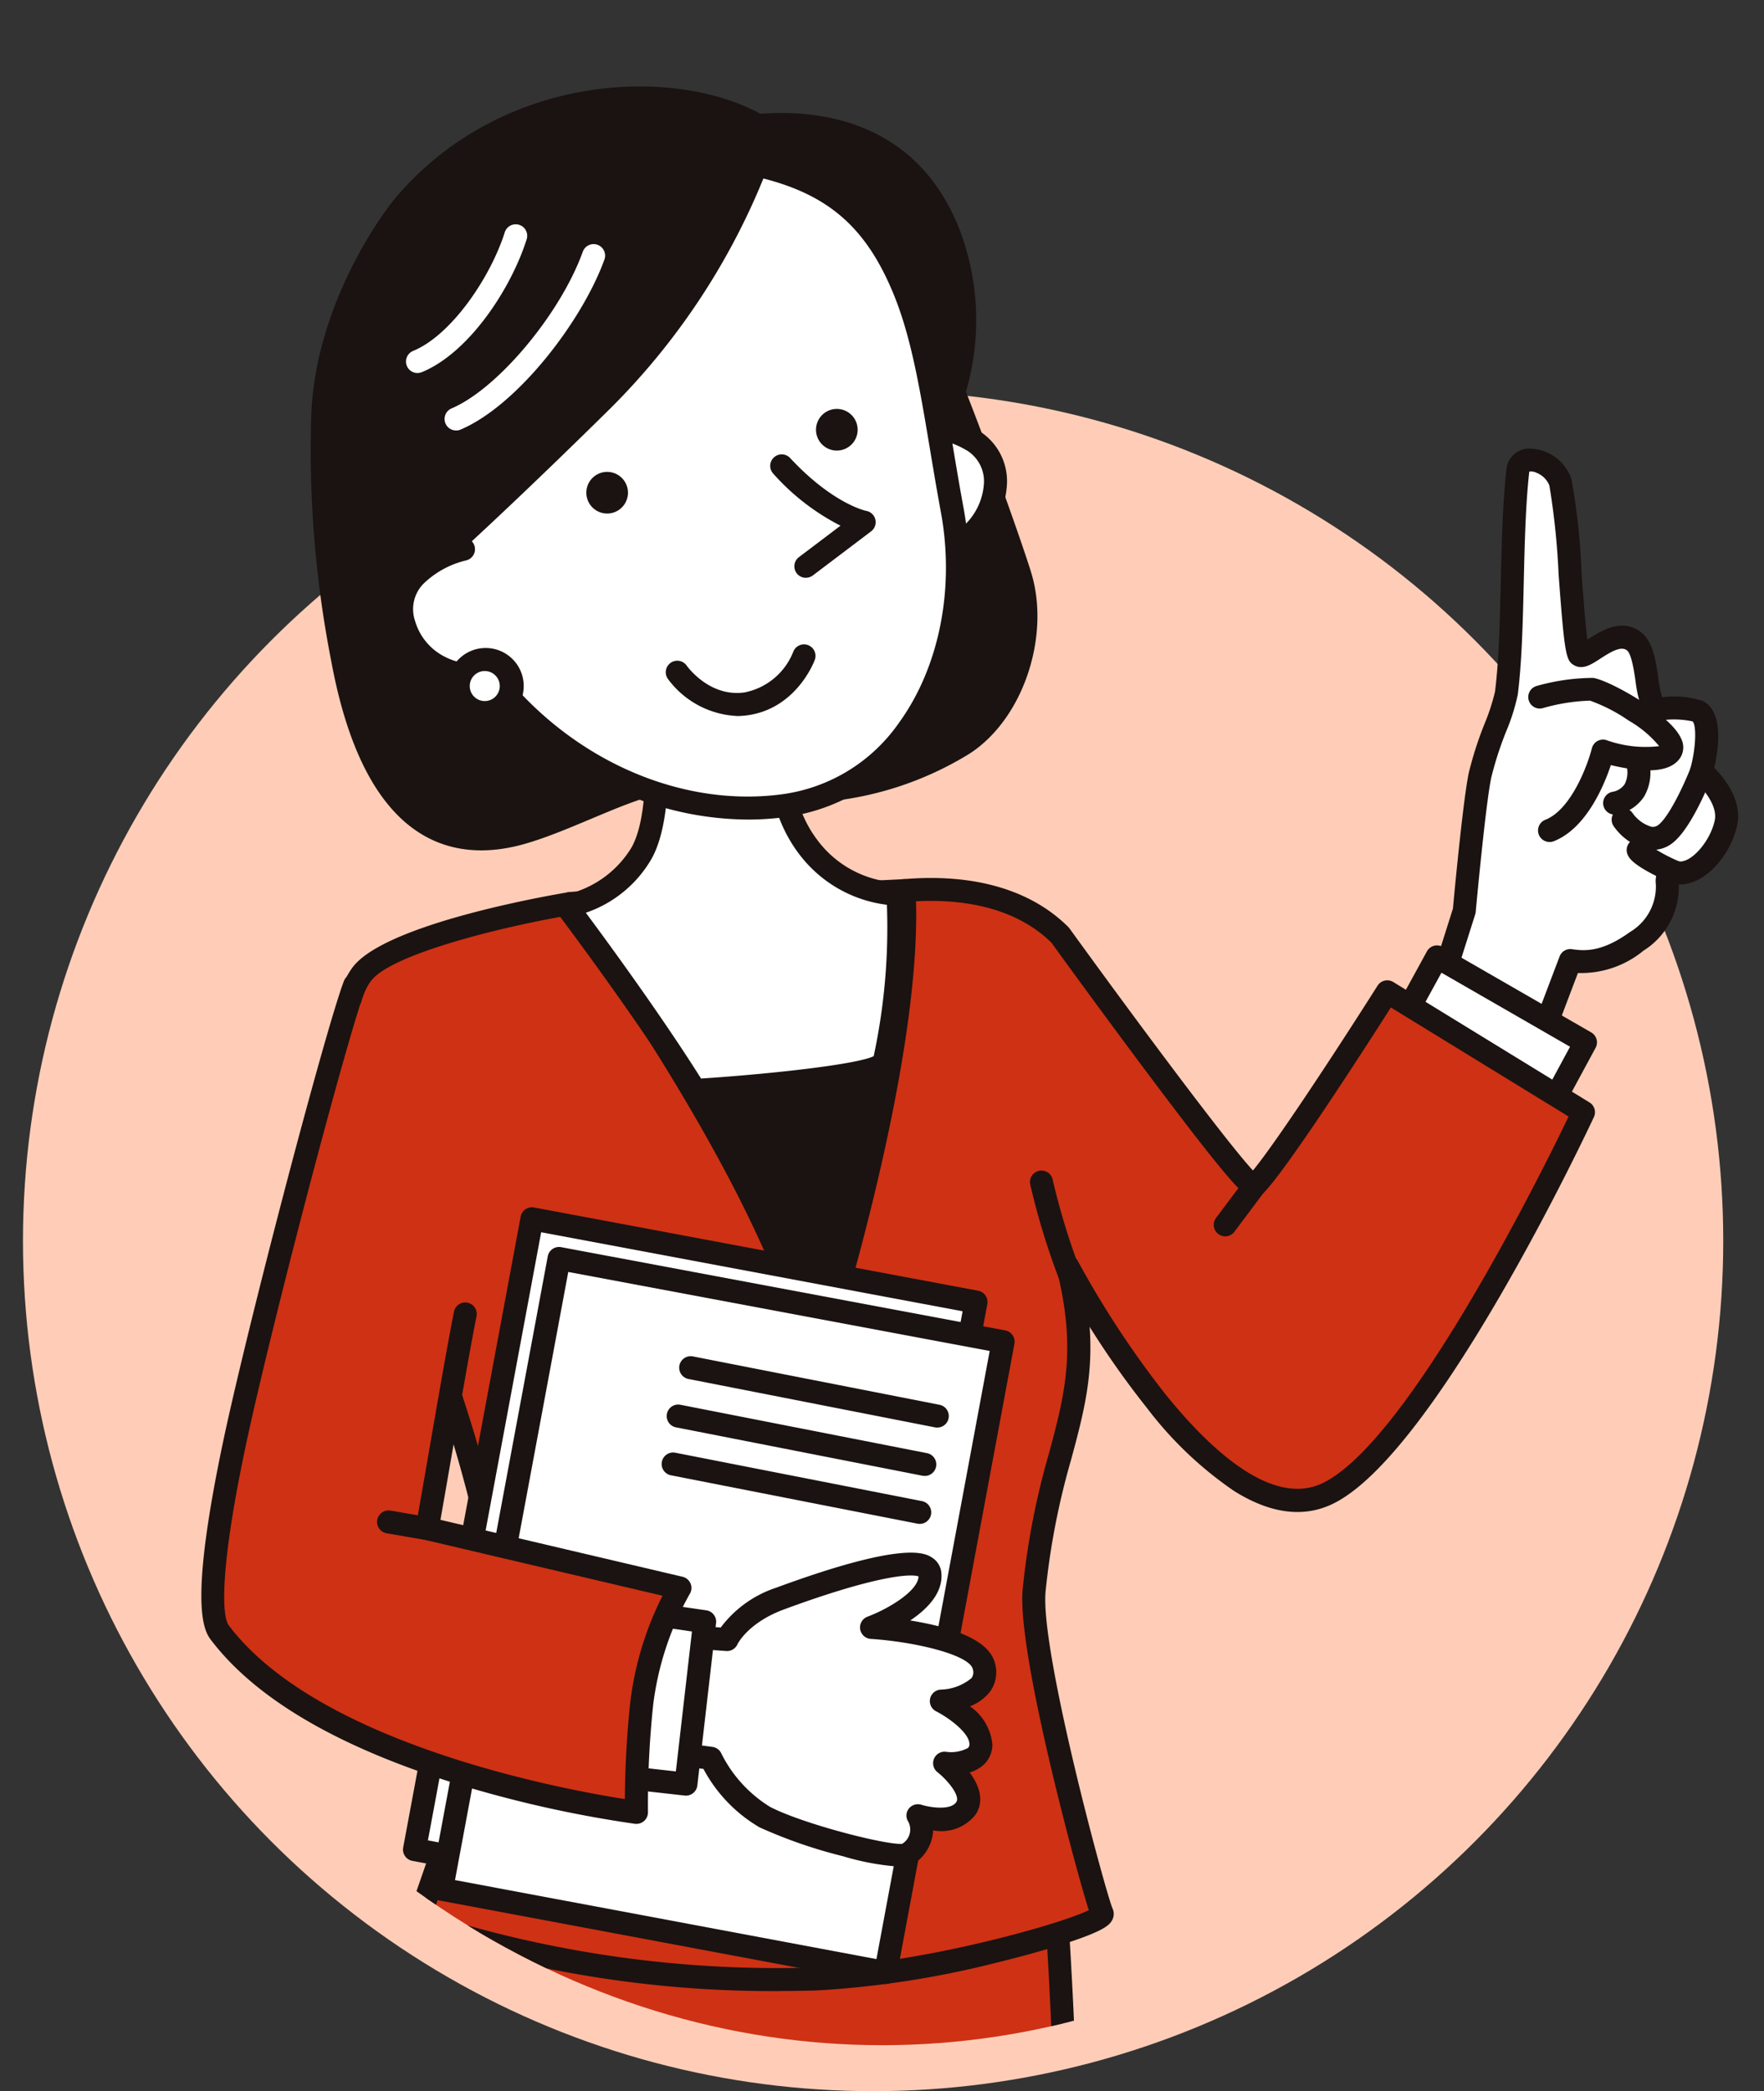
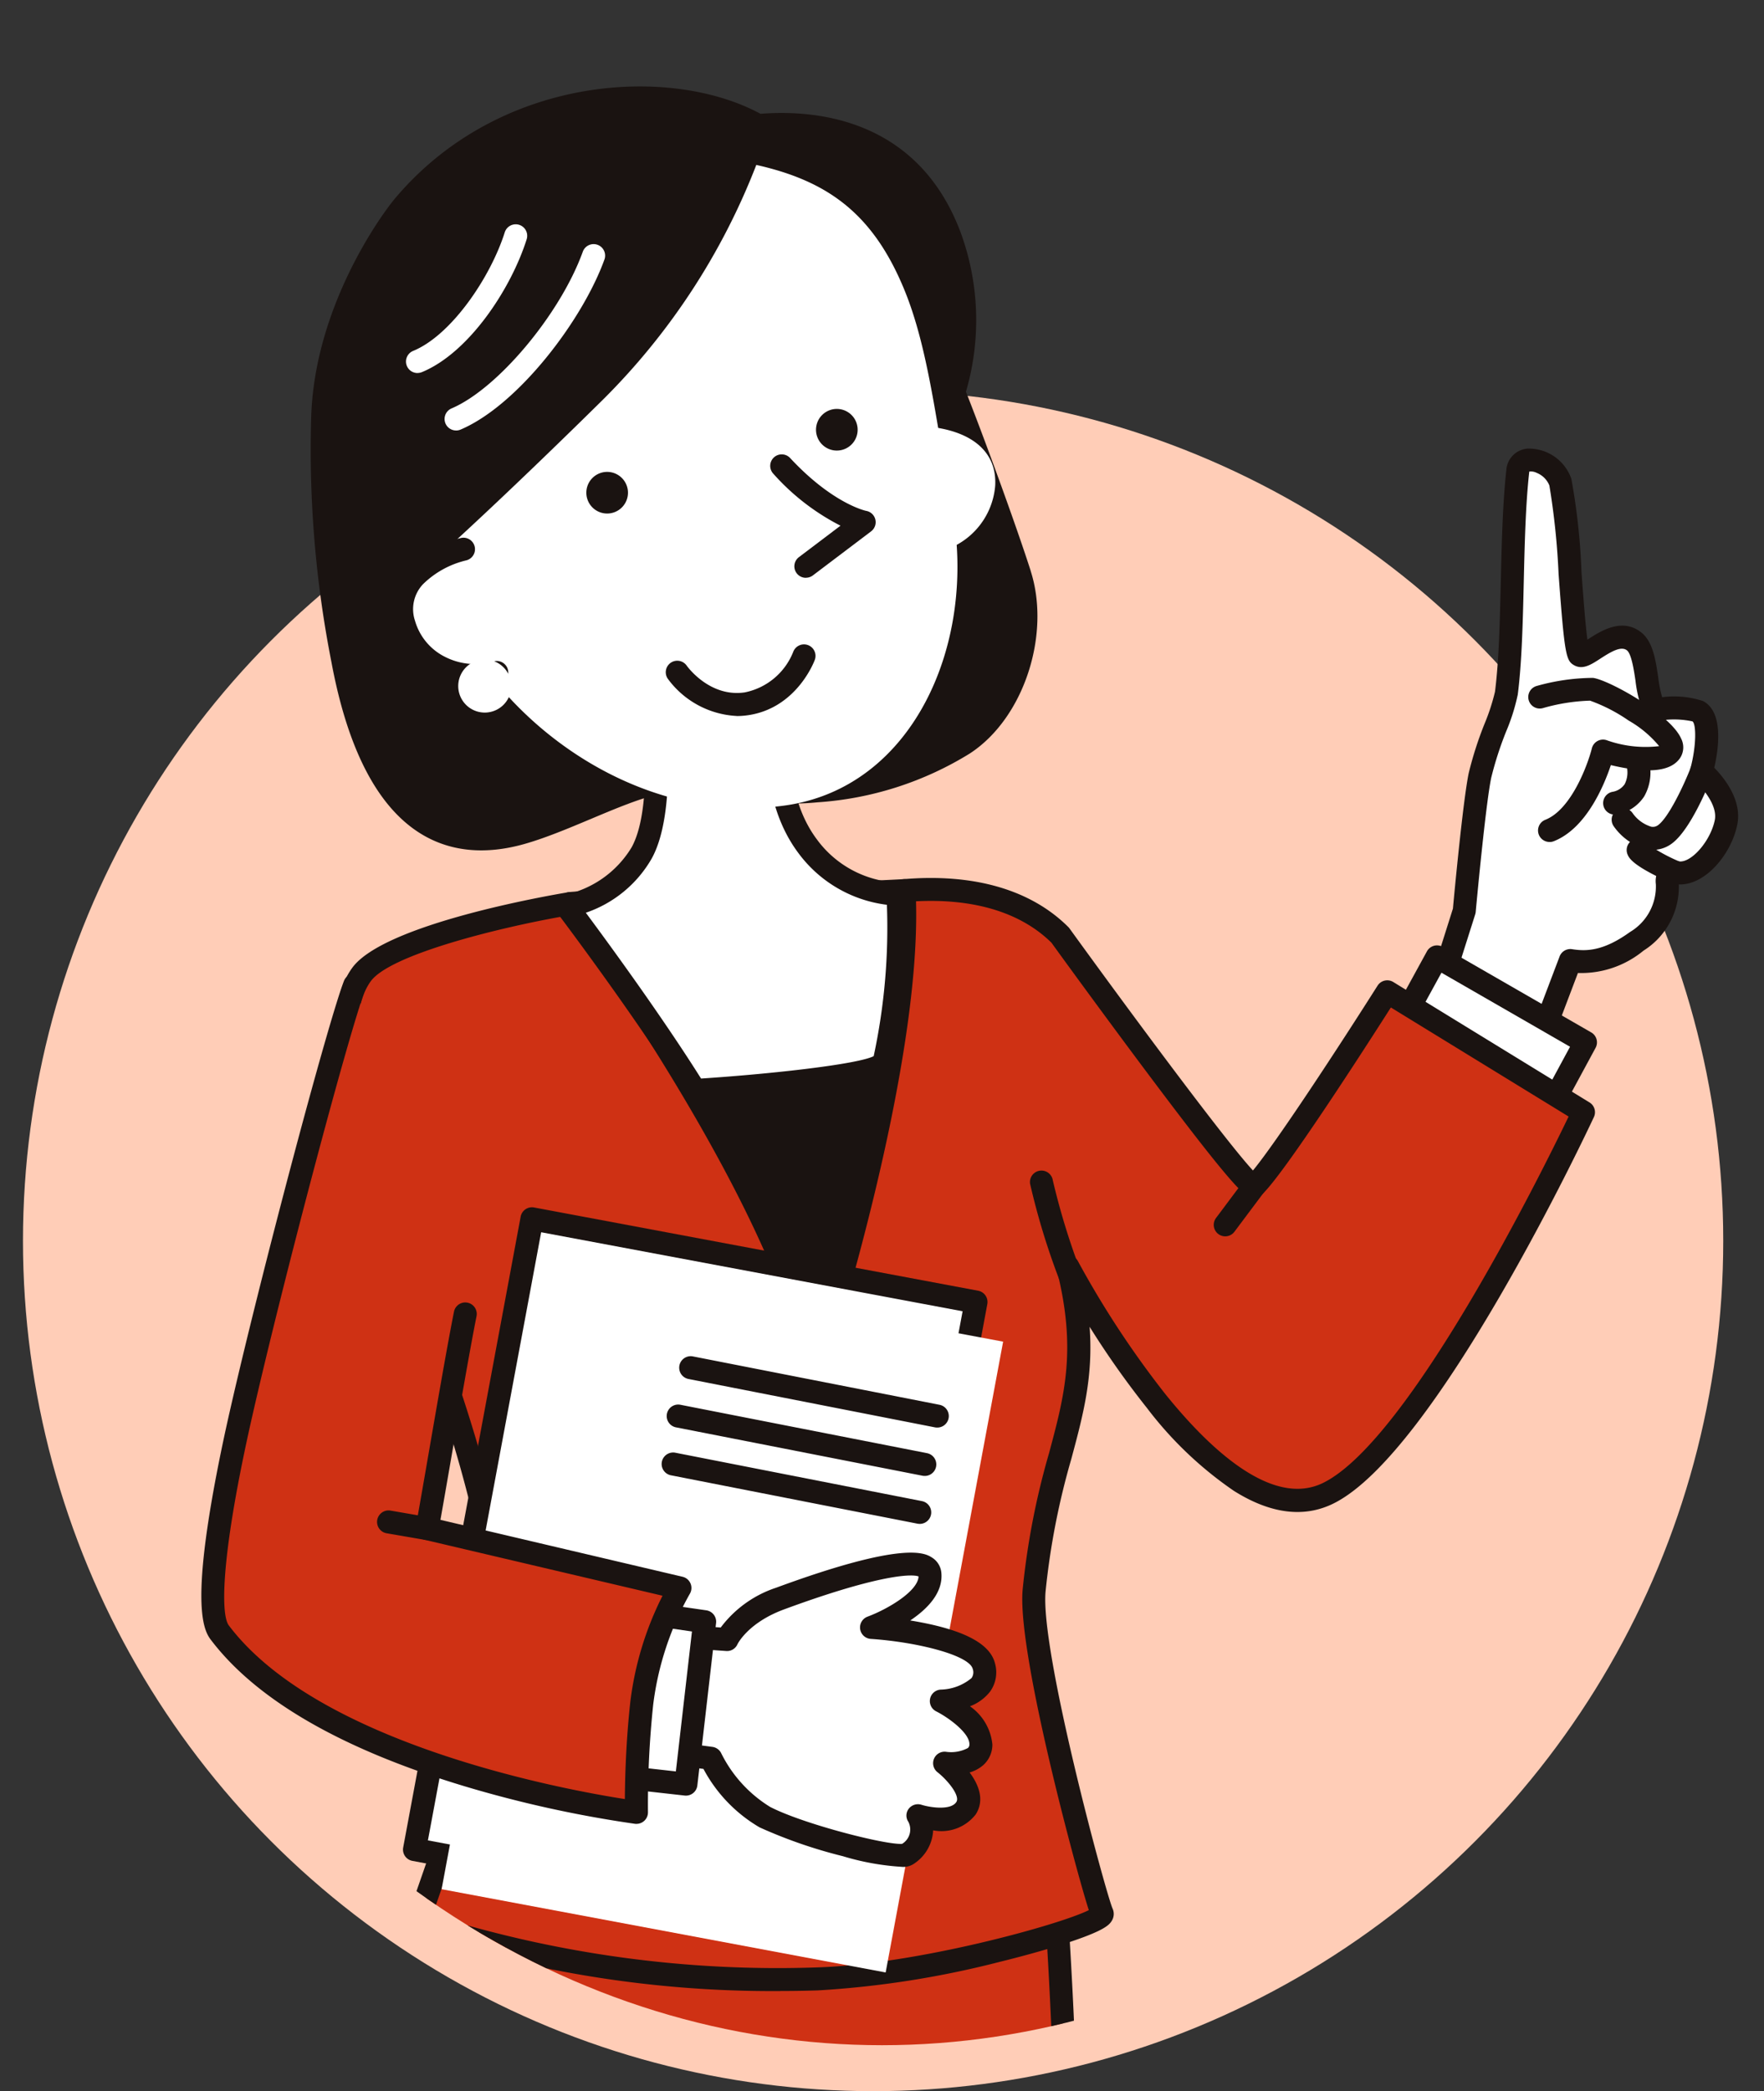
<svg xmlns="http://www.w3.org/2000/svg" width="153.548" height="182" viewBox="0 0 153.548 182">
  <rect x="0" y="0" width="153.548" height="182" fill="#333333" stroke="none" />
  <defs>
    <clipPath id="clip-path">
      <ellipse id="楕円形_9" data-name="楕円形 9" cx="76.774" cy="89" rx="76.774" ry="89" transform="translate(-11 0)" fill="#e0e0e0" />
    </clipPath>
    <clipPath id="clip-path-2">
      <rect id="長方形_260" data-name="長方形 260" width="133.776" height="210.271" transform="translate(0 0)" fill="none" />
    </clipPath>
  </defs>
  <g id="illust" transform="translate(-325.76 -1170.523)">
    <circle id="楕円形_8" data-name="楕円形 8" cx="74" cy="74" r="74" transform="translate(327.76 1204.523)" fill="#ffcdb7" />
    <g id="グループ_17" data-name="グループ 17" transform="translate(336.76 1170.523)" clip-path="url(#clip-path)">
      <g id="グループ_286" data-name="グループ 286" transform="translate(6.525 7.521)">
        <g id="グループ_285" data-name="グループ 285" transform="translate(0 0.002)" clip-path="url(#clip-path-2)">
          <path id="パス_913277" data-name="パス 913277" d="M616.477,226s.852-9.3,1.366-11.782,2.129-5.782,2.305-7.172c.683-5.379.342-13.49.991-19.314.2-1.829,3.147-.849,3.705.957.7,2.263,1.049,14.694,1.679,15.06s2.987-2.546,4.723-1.217c1.5,1.148.8,6.082,2.308,5.89a8.759,8.759,0,0,1,3.252.2c1.53.811.324,5.243.324,5.243s2.6,2.187,2.137,4.443-2.548,4.726-4.353,4.352.853,2.9-3.41,5.983c-2.71,1.957-4.525,1.878-5.786,1.678l-3.606,9.507-8.794-3.842Z" transform="translate(-506.547 -154.242)" fill="#fff" />
          <path id="パス_913278" data-name="パス 913278" d="M617.362,236.084a1,1,0,0,1-.4-.084l-8.794-3.842a1,1,0,0,1-.554-1.219l3.127-9.887c.1-1.1.877-9.4,1.373-11.786a31.422,31.422,0,0,1,1.39-4.325,17.9,17.9,0,0,0,.9-2.77c.342-2.695.421-6.05.505-9.6.079-3.344.161-6.8.483-9.7a2,2,0,0,1,1.866-1.856,3.927,3.927,0,0,1,3.791,2.628,56.068,56.068,0,0,1,.884,8.144c.146,1.979.333,4.518.514,5.858l.02-.013c1.108-.72,2.963-1.925,4.635-.644,1.044.8,1.281,2.4,1.51,3.948a10.919,10.919,0,0,0,.34,1.718,7.978,7.978,0,0,1,3.569.338c1.813.961,1.339,4.188.968,5.8.837.852,2.451,2.821,2,4.971-.532,2.566-2.737,5.186-4.971,5.186l-.112,0c0,.012,0,.024,0,.036a6.554,6.554,0,0,1-3.072,5.723,8.535,8.535,0,0,1-5.712,1.947l-3.33,8.781a1,1,0,0,1-.936.646m-7.568-5.4,7.005,3.06,3.233-8.524a1,1,0,0,1,1.093-.634c1.262.2,2.746.158,5.042-1.5a4.6,4.6,0,0,0,2.244-4.158,2.078,2.078,0,0,1,.6-1.745,1.584,1.584,0,0,1,1.359-.249c1.066.222,2.784-1.717,3.17-3.575.283-1.363-1.244-3.005-1.8-3.473a1,1,0,0,1-.322-1.029c.547-2.022.5-3.925.173-4.1a7.785,7.785,0,0,0-2.674-.093c-.409.047-1.367-.006-1.856-1.389a11.538,11.538,0,0,1-.422-2.05c-.13-.877-.347-2.345-.747-2.651-.508-.389-1.355.1-2.327.734-.787.511-1.53.994-2.289.554-.683-.4-.815-.916-1.332-7.93a64.68,64.68,0,0,0-.8-7.7,1.974,1.974,0,0,0-1.1-1.1,1.16,1.16,0,0,0-.643-.12.454.454,0,0,0-.015.077c-.313,2.808-.394,6.221-.472,9.522-.085,3.605-.166,7.011-.521,9.807a17.423,17.423,0,0,1-1.013,3.22,30.067,30.067,0,0,0-1.3,4.029c-.5,2.4-1.341,11.578-1.349,11.67a1.012,1.012,0,0,1-.042.211Zm1.933-9.433h0Z" transform="translate(-501.796 -149.496)" fill="#1a1311" />
          <path id="パス_913279" data-name="パス 913279" d="M665.332,309.816a1,1,0,0,1-.368-1.932c2.26-.892,3.689-4.792,4.049-6.22a1,1,0,0,1,1.262-.714,10.079,10.079,0,0,0,4.595.526,9.613,9.613,0,0,0-2.649-2.222,14.488,14.488,0,0,0-3.367-1.737,16.646,16.646,0,0,0-4.121.654,1,1,0,0,1-.511-1.936,18.4,18.4,0,0,1,4.888-.7c1.377.177,6.726,3.144,7.67,5.277a1.682,1.682,0,0,1-.1,1.714c-.659.944-2.058,1.251-4.274.937-.646-.091-1.259-.221-1.74-.336-.6,1.791-2.145,5.51-4.965,6.623a1,1,0,0,1-.367.07" transform="translate(-547.973 -244.06)" fill="#1a1311" />
          <path id="パス_913280" data-name="パス 913280" d="M717.735,342.5s-1.687,4.355-3.171,5.459-3.232-.633-3.649-1.269" transform="translate(-587.153 -282.876)" fill="#fff" />
          <path id="パス_913281" data-name="パス 913281" d="M708.761,344.57a2.941,2.941,0,0,1-.51-.045,5.043,5.043,0,0,1-2.922-2.034,1,1,0,0,1,1.674-1.1,3.087,3.087,0,0,0,1.6,1.161.745.745,0,0,0,.617-.146c.91-.677,2.222-3.437,2.835-5.018a1,1,0,0,1,1.867.723c-.3.772-1.874,4.686-3.507,5.9a2.732,2.732,0,0,1-1.651.557" transform="translate(-582.403 -278.126)" fill="#1a1311" />
          <path id="パス_913282" data-name="パス 913282" d="M721.784,383.834s-3.018-1.331-3.285-1.936" transform="translate(-593.417 -315.414)" fill="#fff" />
          <path id="パス_913283" data-name="パス 913283" d="M717.032,380.086a1,1,0,0,1-.4-.085c-3.373-1.488-3.68-2.185-3.8-2.448a1,1,0,0,1,1.779-.912,15.166,15.166,0,0,0,2.826,1.528,1,1,0,0,1-.4,1.917m-2.368-3.342h0" transform="translate(-588.666 -310.665)" fill="#1a1311" />
          <path id="パス_913284" data-name="パス 913284" d="M593.265,442.983l4.281-7.818,12.923,7.439L607,449.03" transform="translate(-489.984 -359.408)" fill="#fff" />
          <path id="パス_913285" data-name="パス 913285" d="M602.245,445.283a1,1,0,0,1-.88-1.477l3.01-5.569-11.193-6.443-3.79,6.921a1,1,0,1,1-1.756-.961l4.281-7.818a1,1,0,0,1,1.377-.387l12.923,7.44a1,1,0,0,1,.381,1.343l-3.474,6.426a1,1,0,0,1-.881.525" transform="translate(-485.235 -354.659)" fill="#1a1311" />
          <path id="パス_913286" data-name="パス 913286" d="M180.609,895.623a444.454,444.454,0,0,1,.695,52.8l-51.929.218s-2.431-43.116,2.548-53.424Z" transform="translate(-106.362 -739.369)" fill="#cf3114" />
          <path id="パス_913287" data-name="パス 913287" d="M124.582,944.89a1,1,0,0,1-1-.945c-.1-1.771-2.388-43.494,2.646-53.915a1.006,1.006,0,0,1,.91-.566l48.686.408a1,1,0,0,1,.989.917,449.551,449.551,0,0,1,.7,52.931,1,1,0,0,1-1,.952l-51.929.218Zm3.2-53.418c-4.092,9.981-2.555,45.165-2.245,51.412l50.024-.21a452,452,0,0,0-.667-50.807Z" transform="translate(-101.568 -734.62)" fill="#1a1311" />
          <path id="パス_913288" data-name="パス 913288" d="M213.544,402.039c-.136.012-9.536.489-14.195.489-3.144,0-14.229.53-14.863.635,5.129,7.168,18.368,26.59,21.347,40.043,0,0,8.53-26.4,7.711-41.167" transform="translate(-152.369 -332.049)" fill="#1a1311" />
          <path id="パス_913289" data-name="パス 913289" d="M201.085,439.452h-.048a1,1,0,0,1-.93-.783c-2.915-13.163-15.785-32.132-21.184-39.677a1,1,0,0,1,.65-1.57c.716-.119,11.921-.649,15.027-.649,4.563,0,13.677-.457,14.123-.486a.982.982,0,0,1,.735.242.994.994,0,0,1,.337.7c.82,14.78-7.407,40.445-7.758,41.53a1,1,0,0,1-.952.693m-19.5-40.169c5.416,7.692,15.674,23.215,19.556,35.55,2.157-7.311,6.995-25.085,6.695-36.5-2.613.129-9.475.437-13.236.437-2.514,0-9.69.322-13.015.509" transform="translate(-147.621 -327.294)" fill="#1a1311" />
          <path id="パス_913290" data-name="パス 913290" d="M162.866,410.357s-9.559,15.079-11.578,16.9c-.665.6-16.887-21.826-16.887-21.826-2.87-2.87-7.385-4.414-13.593-3.885.819,14.765-7.711,41.167-7.711,41.167-2.979-13.453-16.218-32.875-21.347-40.043-3.547.588-15.935,3.07-18.18,6.19-3.341,4.644.307,15.233,1.782,19.554,5.037,14.762,9.2,23.967,11.1,39.83-.186.717-7.964,23.071-7.964,23.071s14.582,5.6,34.791,4.951c9.829-.317,25.251-4.746,24.772-5.7s-6.439-22.54-5.919-28.109c1.216-13.025,5.869-16.546,2.935-28.171,0,0,12.871,24.5,22.649,19.72,8.717-4.262,22.23-33.172,22.23-33.172Z" transform="translate(-59.633 -331.56)" fill="#cf3114" />
          <path id="パス_913291" data-name="パス 913291" d="M105.346,492.58a98.442,98.442,0,0,1-31.914-5.07,1,1,0,0,1-.586-1.263c2.951-8.48,7.338-21.131,7.89-22.834-1.523-12.578-4.48-20.893-8.217-31.4-.9-2.538-1.836-5.162-2.808-8.012l-.032-.094c-1.566-4.59-5.234-15.338-1.615-20.368,2.756-3.831,17.192-6.321,18.829-6.593a1,1,0,0,1,.978.405c5.025,7.023,16.445,23.834,20.59,37.007,2.221-7.528,7.284-26.146,6.654-37.493a1,1,0,0,1,.914-1.053c6.156-.525,11.13.919,14.386,4.174a1.025,1.025,0,0,1,.1.121c5.192,7.178,13.578,18.492,15.962,21.057,2.061-2.5,7.414-10.67,10.847-16.085a1,1,0,0,1,1.369-.317l17.078,10.478a1,1,0,0,1,.383,1.277c-.558,1.194-13.765,29.281-22.7,33.647-2.562,1.253-5.469.877-8.637-1.117a32.576,32.576,0,0,1-7.575-7.223,76.3,76.3,0,0,1-4.983-7.056c.321,4.366-.556,7.64-1.592,11.5a64.41,64.41,0,0,0-2.241,11.535c-.482,5.168,5.229,26.192,5.824,27.581a1.13,1.13,0,0,1-.057,1.074c-.228.382-.676.833-3.369,1.756-1.7.581-3.951,1.226-6.349,1.816a82.76,82.76,0,0,1-15.866,2.493c-1.1.036-2.2.052-3.268.052m-30.282-6.617a99.906,99.906,0,0,0,33.485,4.564c8.764-.283,21.113-3.717,23.645-4.983-.622-1.93-2.016-7.071-3.149-11.813-1.349-5.643-2.9-13.018-2.608-16.109a66.072,66.072,0,0,1,2.3-11.868c1.349-5.035,2.415-9.012.661-15.965a1,1,0,0,1,1.857-.711,82.028,82.028,0,0,0,7.568,11.511c3.818,4.749,9.3,9.952,13.756,7.775,7.508-3.67,19.126-27.21,21.379-31.89l-15.471-9.492c-2.168,3.4-9.373,14.606-11.223,16.279a1.058,1.058,0,0,1-.819.264c-.614-.065-1.144-.12-9.544-11.359-3.786-5.066-7.5-10.182-7.958-10.82-2.662-2.624-6.721-3.862-11.79-3.606.422,14.906-7.456,39.481-7.8,40.542a1,1,0,0,1-1.93-.091c-2.851-12.876-15.229-31.308-20.82-39.167-5.923,1.034-15.261,3.381-16.917,5.682-3.016,4.192.544,14.625,1.884,18.553l.032.094c.968,2.838,1.9,5.456,2.8,7.988,3.8,10.687,6.8,19.128,8.344,32.047a1,1,0,0,1-.025.369c-.174.673-6.054,17.592-7.659,22.207m57.374.266.019.041-.019-.041" transform="translate(-54.938 -326.817)" fill="#1a1311" />
          <path id="パス_913292" data-name="パス 913292" d="M708.755,339.076a2.688,2.688,0,0,1-2.027,3.344" transform="translate(-583.695 -280.047)" fill="#fff" />
          <path id="パス_913293" data-name="パス 913293" d="M701.977,338.672a1,1,0,0,1-.219-1.978,1.6,1.6,0,0,0,1.079-.667,2.238,2.238,0,0,0,.2-1.464,1,1,0,1,1,1.945-.473,4.2,4.2,0,0,1-.439,2.992,3.581,3.581,0,0,1-2.34,1.565,1,1,0,0,1-.221.025" transform="translate(-578.945 -275.298)" fill="#1a1311" />
          <path id="パス_913294" data-name="パス 913294" d="M189.923,295.1s1.591,10.285-.772,14.589a9.885,9.885,0,0,1-6.545,4.647s6.738,8.9,11.177,16.04c0,0,16.055-1,16.459-2.48,1.674-6.129,1.218-14.617,1.218-14.617a10.239,10.239,0,0,1-7.873-4.168c-4.363-5.835-1.815-14.9-1.815-14.9" transform="translate(-150.816 -242.996)" fill="#fff" />
          <path id="パス_913295" data-name="パス 913295" d="M189.033,326.63a1,1,0,0,1-.85-.472c-4.362-7.018-11.057-15.876-11.124-15.964a1,1,0,0,1,.638-1.592,8.954,8.954,0,0,0,5.828-4.14c2.171-3.954.675-13.855.66-13.954a1,1,0,0,1,1.979-.306c.067.434,1.614,10.674-.884,15.223a10.5,10.5,0,0,1-5.745,4.736c1.92,2.585,6.591,8.966,10.031,14.431,6.43-.424,13.666-1.257,15.026-1.95a53.248,53.248,0,0,0,1.15-13.172,11.3,11.3,0,0,1-7.707-4.507c-4.606-6.16-2.086-15.379-1.976-15.769a1,1,0,0,1,1.927.542c-.024.085-2.357,8.665,1.652,14.028a9.176,9.176,0,0,0,7.051,3.767h.017a1,1,0,0,1,1,.947c.019.353.446,8.721-1.251,14.935-.226.829-1.114,1.265-3.518,1.73-1.409.272-3.334.54-5.722.8-4.04.433-8.082.688-8.122.69l-.063,0" transform="translate(-146.067 -238.246)" fill="#1a1311" />
          <line id="線_46" data-name="線 46" x1="2.528" y2="3.377" transform="translate(89.127 95.701)" fill="#cf3114" />
          <path id="パス_913296" data-name="パス 913296" d="M507.214,549.355a1,1,0,0,1-.8-1.6l2.528-3.377a1,1,0,0,1,1.6,1.2l-2.528,3.377a1,1,0,0,1-.8.4" transform="translate(-418.088 -449.276)" fill="#1a1311" />
          <path id="パス_913297" data-name="パス 913297" d="M300.987,723.537a2.39,2.39,0,1,0,2.39-2.39,2.39,2.39,0,0,0-2.39,2.39" transform="translate(-248.589 -595.604)" fill="#fff" />
          <path id="パス_913298" data-name="パス 913298" d="M298.628,722.181a3.391,3.391,0,1,1,3.391-3.391,3.4,3.4,0,0,1-3.391,3.391m0-4.78a1.389,1.389,0,1,0,1.389,1.389,1.391,1.391,0,0,0-1.389-1.389" transform="translate(-243.84 -590.856)" fill="#1a1311" />
          <path id="パス_913299" data-name="パス 913299" d="M302.235,820.9a2.39,2.39,0,1,0,2.39-2.39,2.39,2.39,0,0,0-2.39,2.39" transform="translate(-249.619 -676.014)" fill="#fff" />
          <path id="パス_913300" data-name="パス 913300" d="M299.877,819.539a3.391,3.391,0,1,1,3.391-3.391,3.4,3.4,0,0,1-3.391,3.391m0-4.781a1.389,1.389,0,1,0,1.389,1.389,1.391,1.391,0,0,0-1.389-1.389" transform="translate(-244.871 -671.265)" fill="#1a1311" />
          <path id="パス_913301" data-name="パス 913301" d="M422.5,555.721a62.307,62.307,0,0,1-2.431-7.989" transform="translate(-346.942 -452.379)" fill="#cf3114" />
          <path id="パス_913302" data-name="パス 913302" d="M417.753,551.973a1,1,0,0,1-.93-.629,62.137,62.137,0,0,1-2.492-8.209,1,1,0,0,1,1.979-.3,61.818,61.818,0,0,0,2.371,7.769,1,1,0,0,1-.929,1.374" transform="translate(-342.192 -447.629)" fill="#1a1311" />
          <path id="パス_913303" data-name="パス 913303" d="M106.582,621.015l38.652,7.246,10.225-54.9-38.652-7.246Z" transform="translate(-88.027 -467.565)" fill="#fff" />
          <path id="パス_913304" data-name="パス 913304" d="M140.484,624.513a.98.98,0,0,1-.184-.017l-38.652-7.245a1,1,0,0,1-.8-1.167l10.225-54.9a1,1,0,0,1,1.168-.8l38.652,7.245a1,1,0,0,1,.8,1.167l-10.225,54.9a1,1,0,0,1-.984.818M103,615.467l36.684,6.877,9.858-52.927-36.684-6.877Z" transform="translate(-83.277 -462.817)" fill="#1a1311" />
          <path id="パス_913305" data-name="パス 913305" d="M120.138,640.827l38.652,7.246,10.225-54.9-38.652-7.246Z" transform="translate(-99.223 -483.928)" fill="#fff" />
-           <path id="パス_913306" data-name="パス 913306" d="M154.041,644.324a.981.981,0,0,1-.184-.017L115.2,637.061a1,1,0,0,1-.8-1.167L124.629,581a1,1,0,0,1,1.168-.8l38.652,7.245a1,1,0,0,1,.8,1.167l-10.225,54.9a1,1,0,0,1-.984.818m-37.485-9.046,36.684,6.877,9.858-52.927-36.684-6.877Z" transform="translate(-94.474 -479.179)" fill="#1a1311" />
          <line id="線_47" data-name="線 47" x1="21.451" y1="4.209" transform="translate(42.597 111.512)" fill="#fff" />
          <path id="パス_913307" data-name="パス 913307" d="M261.386,641.014a1.007,1.007,0,0,1-.194-.019l-21.451-4.209a1,1,0,0,1,.386-1.965l21.451,4.208a1,1,0,0,1-.192,1.984" transform="translate(-197.337 -524.292)" fill="#1a1311" />
          <line id="線_48" data-name="線 48" x1="21.451" y1="4.209" transform="translate(41.509 115.721)" fill="#fff" />
          <path id="パス_913308" data-name="パス 913308" d="M255.139,665.186a1.007,1.007,0,0,1-.194-.019l-21.451-4.209a1,1,0,0,1,.386-1.965l21.451,4.209a1,1,0,0,1-.192,1.984" transform="translate(-192.178 -544.255)" fill="#1a1311" />
          <line id="線_49" data-name="線 49" x1="21.451" y1="4.209" transform="translate(41.068 119.895)" fill="#fff" />
          <path id="パス_913309" data-name="パス 913309" d="M252.609,689.163a1.012,1.012,0,0,1-.194-.019l-21.451-4.209a1,1,0,0,1,.386-1.965L252.8,687.18a1,1,0,0,1-.192,1.984" transform="translate(-190.088 -564.059)" fill="#1a1311" />
          <path id="パス_913310" data-name="パス 913310" d="M222.461,745.293s1.022-2.236,4.632-3.565c5.631-2.074,12.837-4.232,13.041-2.151.264,2.682-5.083,4.665-5.083,4.665s9.107.6,9.78,3.382-3.7,3.029-3.7,3.029,3.467,1.751,3.441,3.759-3.156,1.647-3.156,1.647,2.916,2.287,1.861,3.919-4.165.658-4.165.658a2.487,2.487,0,0,1-.907,3.331c-.819.632-9.417-1.651-12.44-3.216a12.393,12.393,0,0,1-4.7-5.12l-7.107-.95.007-9.994Z" transform="translate(-176.713 -610.127)" fill="#fff" />
          <path id="パス_913311" data-name="パス 913311" d="M232.866,760.349a22.254,22.254,0,0,1-5.058-.921,42.138,42.138,0,0,1-7.254-2.511,12.919,12.919,0,0,1-4.883-5.086l-6.593-.881a1,1,0,0,1-.869-.993l.007-9.994a1,1,0,0,1,1.072-1l7.887.561a9.911,9.911,0,0,1,4.82-3.462c11.187-4.12,12.965-3,13.55-2.638a1.745,1.745,0,0,1,.834,1.329c.173,1.756-1.236,3.173-2.707,4.158.473.077.97.168,1.473.274,3.593.758,5.526,1.9,5.909,3.478a2.868,2.868,0,0,1-.449,2.46,4.027,4.027,0,0,1-1.737,1.257,4.592,4.592,0,0,1,1.953,3.32,2.394,2.394,0,0,1-.814,1.818,3.137,3.137,0,0,1-1.168.622c.763,1.021,1.35,2.383.527,3.657a3.783,3.783,0,0,1-3.7,1.381,3.7,3.7,0,0,1-1.6,2.857,1.658,1.658,0,0,1-1.2.313m-22.653-11.268,6.238.834a1,1,0,0,1,.773.566,11.451,11.451,0,0,0,4.25,4.658c2.907,1.5,10.116,3.332,11.49,3.214a1.454,1.454,0,0,0,.54-1.923.968.968,0,0,1,.04-1.137,1.013,1.013,0,0,1,1.116-.336c.778.24,2.545.5,3.025-.246.343-.531-.723-1.866-1.639-2.589a1,1,0,0,1,.734-1.781,3.116,3.116,0,0,0,1.907-.326.4.4,0,0,0,.134-.339c.012-.938-1.719-2.257-2.893-2.854a1,1,0,0,1,.4-1.892,4.35,4.35,0,0,0,2.675-1,.869.869,0,0,0,.11-.794c-.295-1.216-4.913-2.356-8.874-2.619a1,1,0,0,1-.282-1.937c1.8-.672,4.39-2.224,4.438-3.5-.729-.273-3.931,0-11.7,2.866-3.12,1.149-4.034,2.974-4.071,3.052a.986.986,0,0,1-.977.572l-7.421-.528Zm22.845,9.259h0" transform="translate(-171.964 -605.401)" fill="#1a1311" />
          <path id="パス_913312" data-name="パス 913312" d="M188.282,759.556l9.571,1.389-1.63,14.135-9.717-1.09" transform="translate(-154.038 -627.326)" fill="#fff" />
          <path id="パス_913313" data-name="パス 913313" d="M191.475,771.332a1.032,1.032,0,0,1-.113-.006l-9.717-1.09a1,1,0,0,1,.223-1.99l8.726.979,1.4-12.178-8.61-1.25a1,1,0,0,1,.288-1.981l9.572,1.389a1,1,0,0,1,.85,1.105l-1.63,14.135a1,1,0,0,1-.993.887" transform="translate(-149.288 -622.577)" fill="#1a1311" />
          <path id="パス_913314" data-name="パス 913314" d="M18.075,449.3c-1.467,3.859-7.2,25.453-9.9,37.34-.9,3.948-3.649,16.608-1.852,18.989C15.585,517.9,42.6,521.293,42.6,521.293a83.3,83.3,0,0,1,.463-9.494,26.9,26.9,0,0,1,3.319-10.035l-22-5.172c.695-3.782,2.452-14.344,3.319-18.68" transform="translate(-4.73 -371.078)" fill="#cf3114" />
          <path id="パス_913315" data-name="パス 913315" d="M37.872,517.544a1.01,1.01,0,0,1-.125-.008,102.273,102.273,0,0,1-14.83-3.267C12.21,511.044,4.767,506.74.795,501.477c-.6-.8-1.291-2.673-.276-9.654.417-2.864,1.091-6.377,1.951-10.16,2.691-11.841,8.451-33.555,9.94-37.474a1,1,0,0,1,1.871.711c-1.468,3.864-7.181,25.422-9.859,37.206-2.688,11.83-2.773,17.178-2.03,18.163,7.842,10.391,29.3,14.307,34.474,15.114.01-1.668.085-4.906.473-8.445a27.945,27.945,0,0,1,2.807-9.252l-20.72-4.871a1,1,0,0,1-.756-1.155c.256-1.4.651-3.678,1.108-6.32.781-4.515,1.666-9.632,2.214-12.375a1,1,0,0,1,1.963.393c-.544,2.717-1.426,7.82-2.2,12.323-.367,2.122-.694,4.013-.942,5.4l21.074,4.954a1,1,0,0,1,.624,1.5,26.124,26.124,0,0,0-3.177,9.62,82.9,82.9,0,0,0-.457,9.366,1,1,0,0,1-1,1.02" transform="translate(0 -366.328)" fill="#1a1311" />
          <path id="パス_913316" data-name="パス 913316" d="M117.4,42.193c-1.16-3.633-3.833-11.012-5.646-15.619a22.2,22.2,0,0,0-.474-13.9C107.537,2.759,98.63,2.009,93.871,2.383,86-1.876,71.1-.994,62.047,9.762c-1.1,1.311-7.086,9.435-7.293,19.256a95.5,95.5,0,0,0,1.766,21.071C59.45,65.866,66.993,67.711,73.286,65.943c4.421-1.243,9.788-4.356,13.138-4.568,4.943-.311,6.778,1.48,12.4.933a28.858,28.858,0,0,0,13.252-4.241c4.751-3.083,7.069-10.394,5.319-15.875" transform="translate(-45.198 -0.002)" fill="#1a1311" />
          <path id="パス_913317" data-name="パス 913317" d="M357.611,169.791c3.655.174,6.68,1.7,6.515,5.161a6.454,6.454,0,0,1-6.917,5.945" transform="translate(-295.022 -140.233)" fill="#fff" />
-           <path id="パス_913318" data-name="パス 913318" d="M352.8,177.157c-.128,0-.256,0-.386-.009a1,1,0,0,1,.1-2,5.463,5.463,0,0,0,5.87-4.993,3.16,3.16,0,0,0-1.4-2.944,7.994,7.994,0,0,0-4.163-1.169,1,1,0,0,1,.1-2,9.939,9.939,0,0,1,5.217,1.53,5.154,5.154,0,0,1,2.25,4.679,7.443,7.443,0,0,1-7.579,6.906" transform="translate(-290.272 -135.484)" fill="#1a1311" />
          <path id="パス_913319" data-name="パス 913319" d="M160.2,69.26c-1.393-7.528-2.067-14.036-4.173-19.158-2.731-6.646-6.691-9.471-12.883-10.861A58.613,58.613,0,0,1,129.8,59.665c-7.532,7.43-12.615,12.106-14.972,14.231a38.514,38.514,0,0,0,4.309,8.626c5.653,7.969,15.781,13.9,26.395,12.484,11.4-1.519,16.786-14.3,14.667-25.746" transform="translate(-94.836 -32.41)" fill="#fff" />
-           <path id="パス_913320" data-name="パス 913320" d="M137.632,91.465a27.466,27.466,0,0,1-12.361-3.038,32.6,32.6,0,0,1-11.7-10.075,39.42,39.42,0,0,1-4.432-8.86,1,1,0,0,1,.269-1.089c2.354-2.122,7.425-6.788,14.939-14.2a57.658,57.658,0,0,0,13.1-20.051,1,1,0,0,1,1.161-.637c6.949,1.56,10.886,4.88,13.589,11.458,1.626,3.956,2.4,8.6,3.3,13.967.29,1.736.59,3.532.934,5.39,1.328,7.178-.165,14.615-3.995,19.893a16.746,16.746,0,0,1-11.524,7.027,24.828,24.828,0,0,1-3.28.217m-26.38-22.033a36.383,36.383,0,0,0,3.949,7.762c5.44,7.669,14,12.268,22.442,12.268a22.721,22.721,0,0,0,3-.2,14.788,14.788,0,0,0,10.168-6.219c3.514-4.843,4.877-11.7,3.646-18.353-.347-1.876-.648-3.68-.94-5.424-.877-5.252-1.635-9.788-3.175-13.535-2.342-5.7-5.558-8.58-11.33-10.062a60.337,60.337,0,0,1-13.267,19.957c-7.042,6.946-11.952,11.5-14.5,13.8" transform="translate(-90.086 -27.66)" fill="#1a1311" />
          <path id="パス_913321" data-name="パス 913321" d="M122.646,95.046a1,1,0,0,1-.392-1.922c4.016-1.709,9.459-8.208,11.419-13.636a1,1,0,1,1,1.883.68c-1.911,5.293-7.523,12.673-12.518,14.8a1,1,0,0,1-.391.08" transform="translate(-100.468 -65.104)" fill="#fff" />
          <path id="パス_913322" data-name="パス 913322" d="M103.358,81.9a1,1,0,0,1-.381-1.927c3.343-1.375,6.74-6.426,7.971-10.317a1,1,0,0,1,1.909.6c-1.377,4.354-5.041,9.887-9.118,11.564a1,1,0,0,1-.381.076" transform="translate(-84.537 -56.957)" fill="#fff" />
          <path id="パス_913323" data-name="パス 913323" d="M290.14,189.692c4.039,4.343,7.175,4.905,7.175,4.905l-5.07,3.836" transform="translate(-239.63 -156.669)" fill="#fff" />
          <path id="パス_913324" data-name="パス 913324" d="M287.5,194.686a1,1,0,0,1-.6-1.8l3.617-2.736a19.963,19.963,0,0,1-5.85-4.525,1,1,0,1,1,1.466-1.363c3.713,3.992,6.6,4.6,6.627,4.6a1,1,0,0,1,.419,1.782l-5.07,3.836a1,1,0,0,1-.6.2" transform="translate(-234.88 -151.921)" fill="#1a1311" />
          <path id="パス_913325" data-name="パス 913325" d="M105.565,231.364c-3.522.994-6.124,3.166-5.183,6.5a6.454,6.454,0,0,0,8.08,4.232" transform="translate(-82.747 -191.087)" fill="#fff" />
          <path id="パス_913326" data-name="パス 913326" d="M101.808,238.61a7.672,7.672,0,0,1-3.568-.874,7.052,7.052,0,0,1-3.571-4.353,5.155,5.155,0,0,1,1.137-5.066,9.938,9.938,0,0,1,4.738-2.667,1,1,0,1,1,.544,1.927,7.993,7.993,0,0,0-3.792,2.078,3.159,3.159,0,0,0-.7,3.184,5.069,5.069,0,0,0,2.573,3.123,5.781,5.781,0,0,0,4.271.417,1,1,0,0,1,.544,1.927,8.009,8.009,0,0,1-2.176.3" transform="translate(-77.997 -186.337)" fill="#1a1311" />
          <path id="パス_913327" data-name="パス 913327" d="M192.514,194.307a1.812,1.812,0,1,0,2-1.6,1.812,1.812,0,0,0-2,1.6" transform="translate(-158.99 -159.149)" fill="#1a1311" />
          <path id="パス_913328" data-name="パス 913328" d="M307.351,162.826a1.812,1.812,0,1,0,2-1.6,1.812,1.812,0,0,0-2,1.6" transform="translate(-253.835 -133.148)" fill="#1a1311" />
          <path id="パス_913329" data-name="パス 913329" d="M128.458,288.934a2.308,2.308,0,1,0,2.192-2.419,2.308,2.308,0,0,0-2.192,2.419" transform="translate(-106.093 -236.634)" fill="#fff" />
-           <path id="パス_913330" data-name="パス 913330" d="M126.012,287.381a3.312,3.312,0,1,1,.167,0c-.056,0-.112,0-.167,0m.005-4.616-.066,0a1.307,1.307,0,0,0-1.241,1.37h0a1.307,1.307,0,1,0,1.307-1.372" transform="translate(-101.345 -231.885)" fill="#1a1311" />
          <path id="パス_913331" data-name="パス 913331" d="M237.985,286.111s2.308,3.285,6.013,2.745a6.812,6.812,0,0,0,5.017-4.168" transform="translate(-196.555 -235.127)" fill="#fff" />
          <path id="パス_913332" data-name="パス 913332" d="M238.416,285.178a7.93,7.93,0,0,1-6-3.232,1,1,0,0,1,1.636-1.153c.086.12,2.02,2.775,5.051,2.332a5.75,5.75,0,0,0,4.224-3.527,1,1,0,0,1,1.877.7c-.063.171-1.593,4.2-5.812,4.813a6.754,6.754,0,0,1-.977.072" transform="translate(-191.806 -230.387)" fill="#1a1311" />
          <line id="線_50" data-name="線 50" x1="3.358" y1="0.579" transform="translate(16.298 124.935)" fill="#cf3114" />
          <path id="パス_913333" data-name="パス 913333" d="M92.226,714.486a.985.985,0,0,1-.171-.015l-3.358-.579a1,1,0,1,1,.34-1.973l3.358.579a1,1,0,0,1-.169,1.987" transform="translate(-72.569 -587.971)" fill="#1a1311" />
        </g>
      </g>
    </g>
  </g>
</svg>